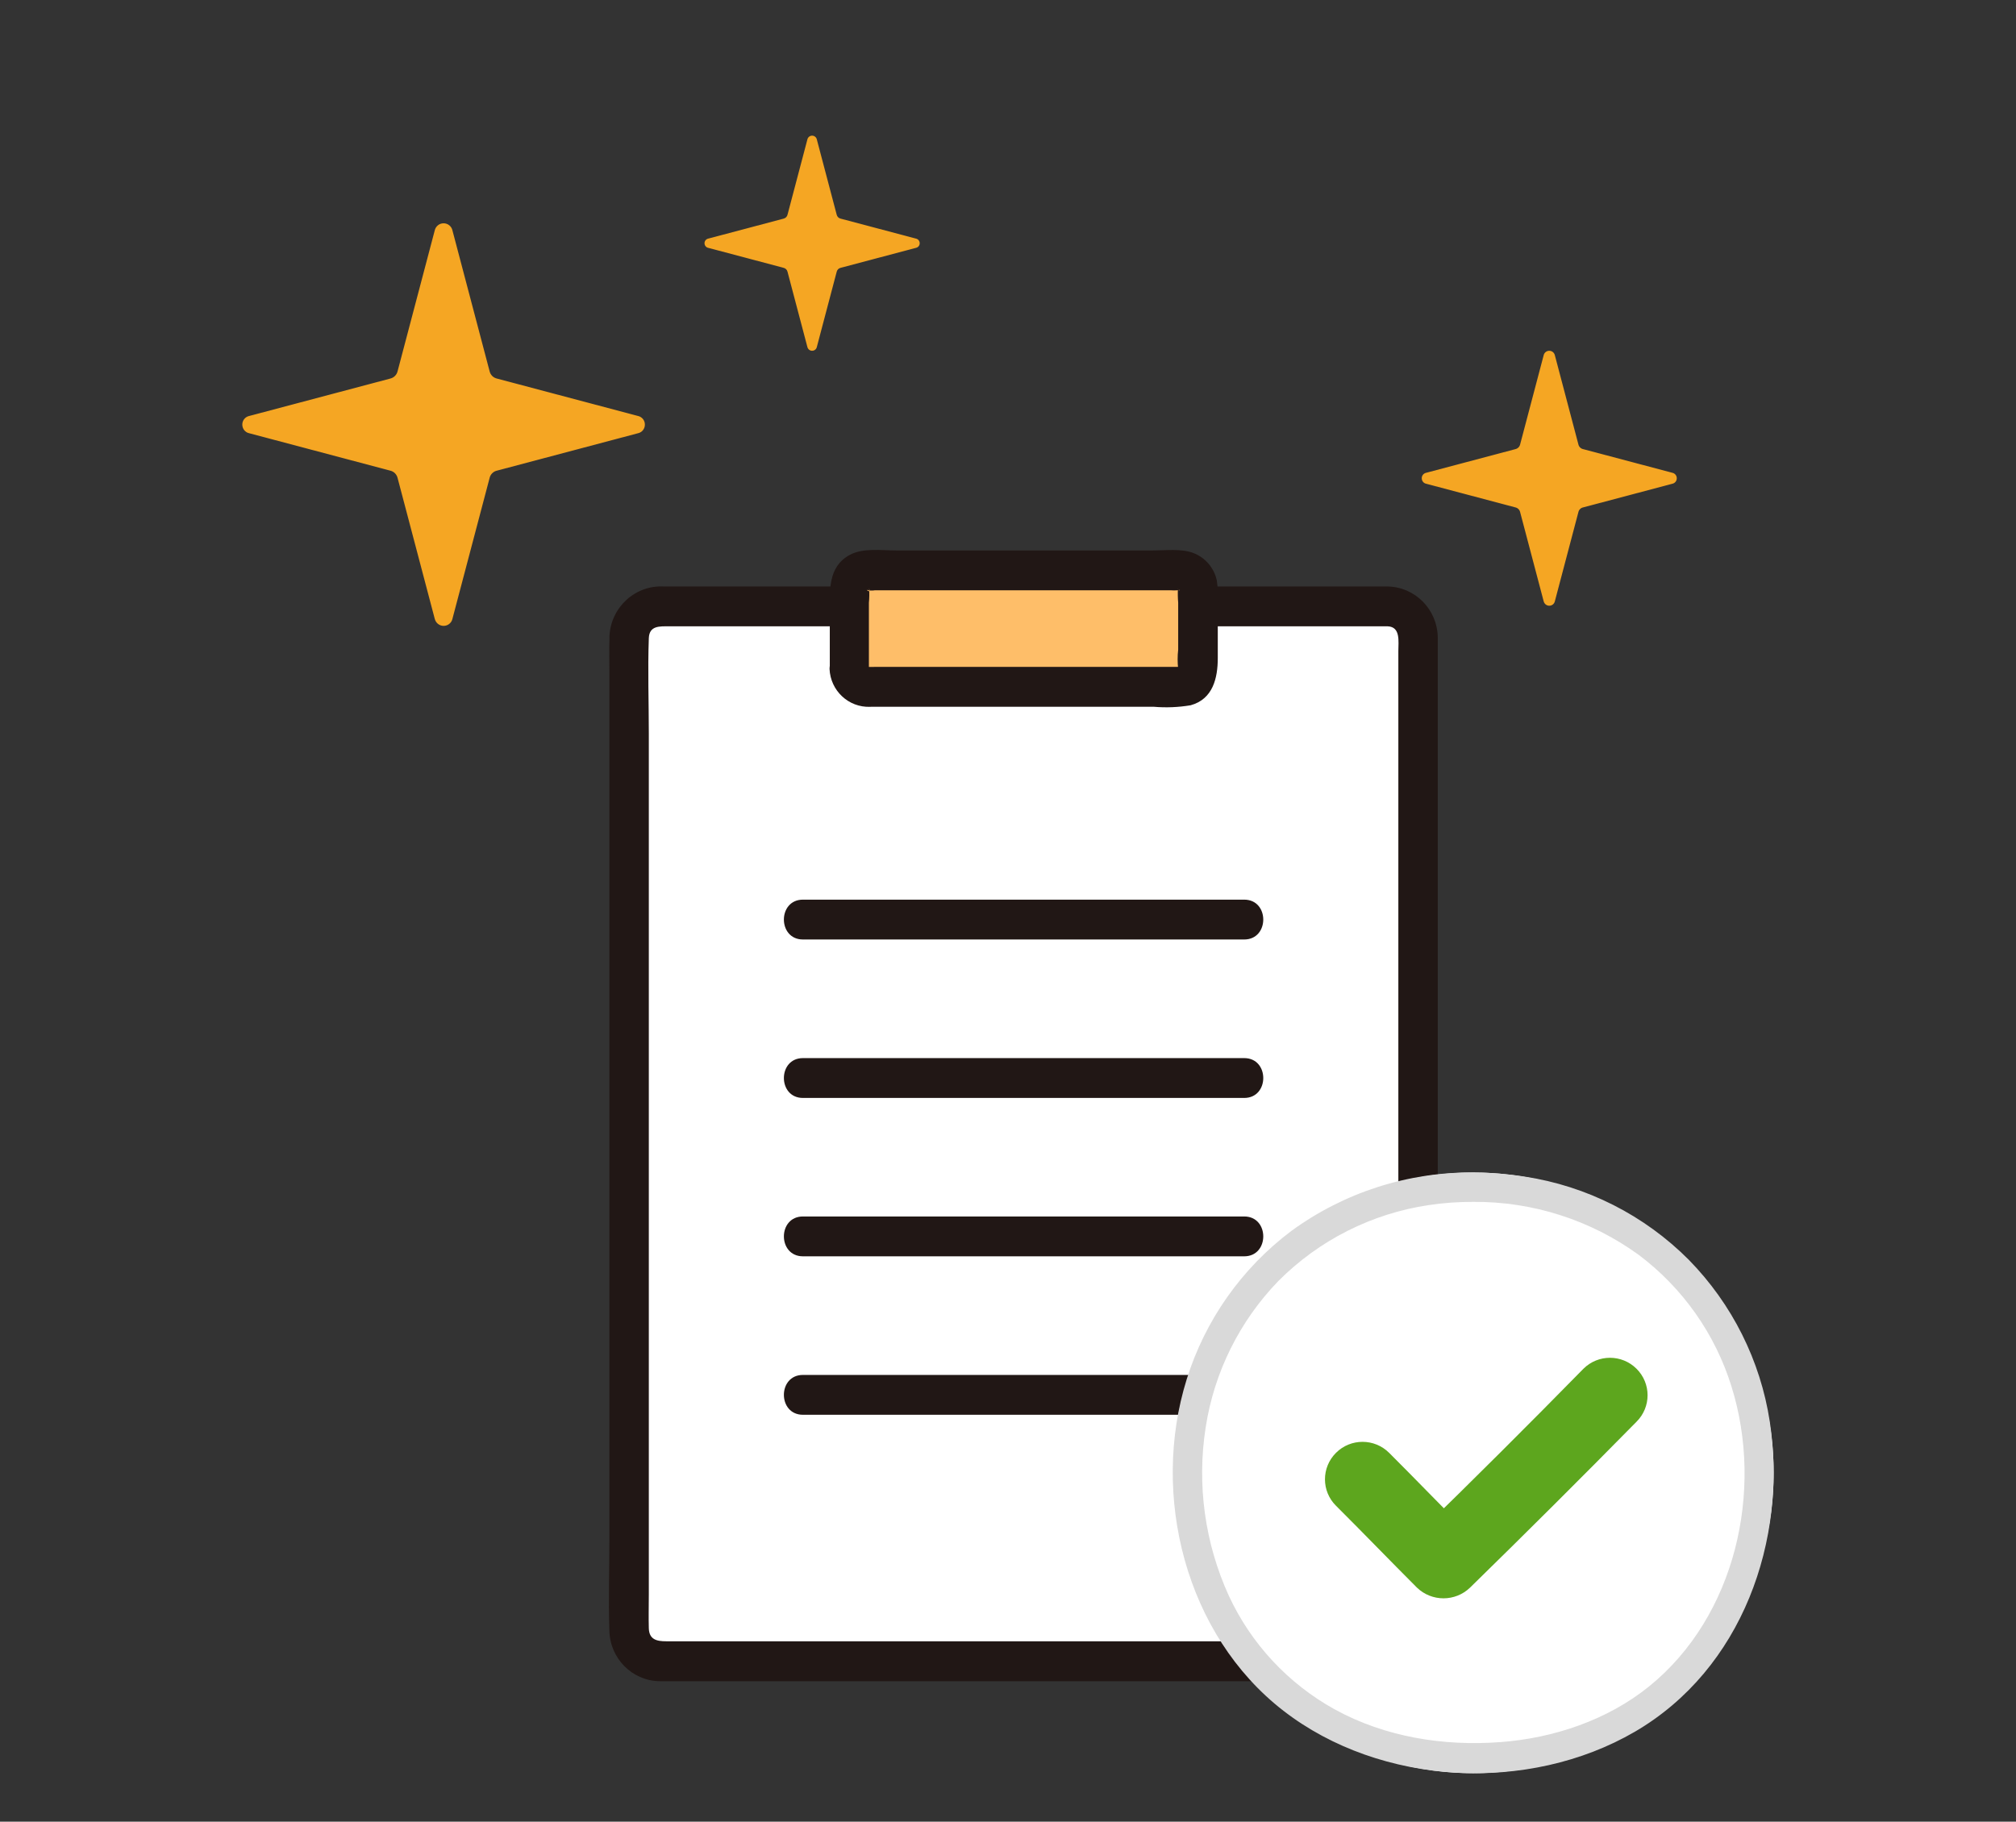
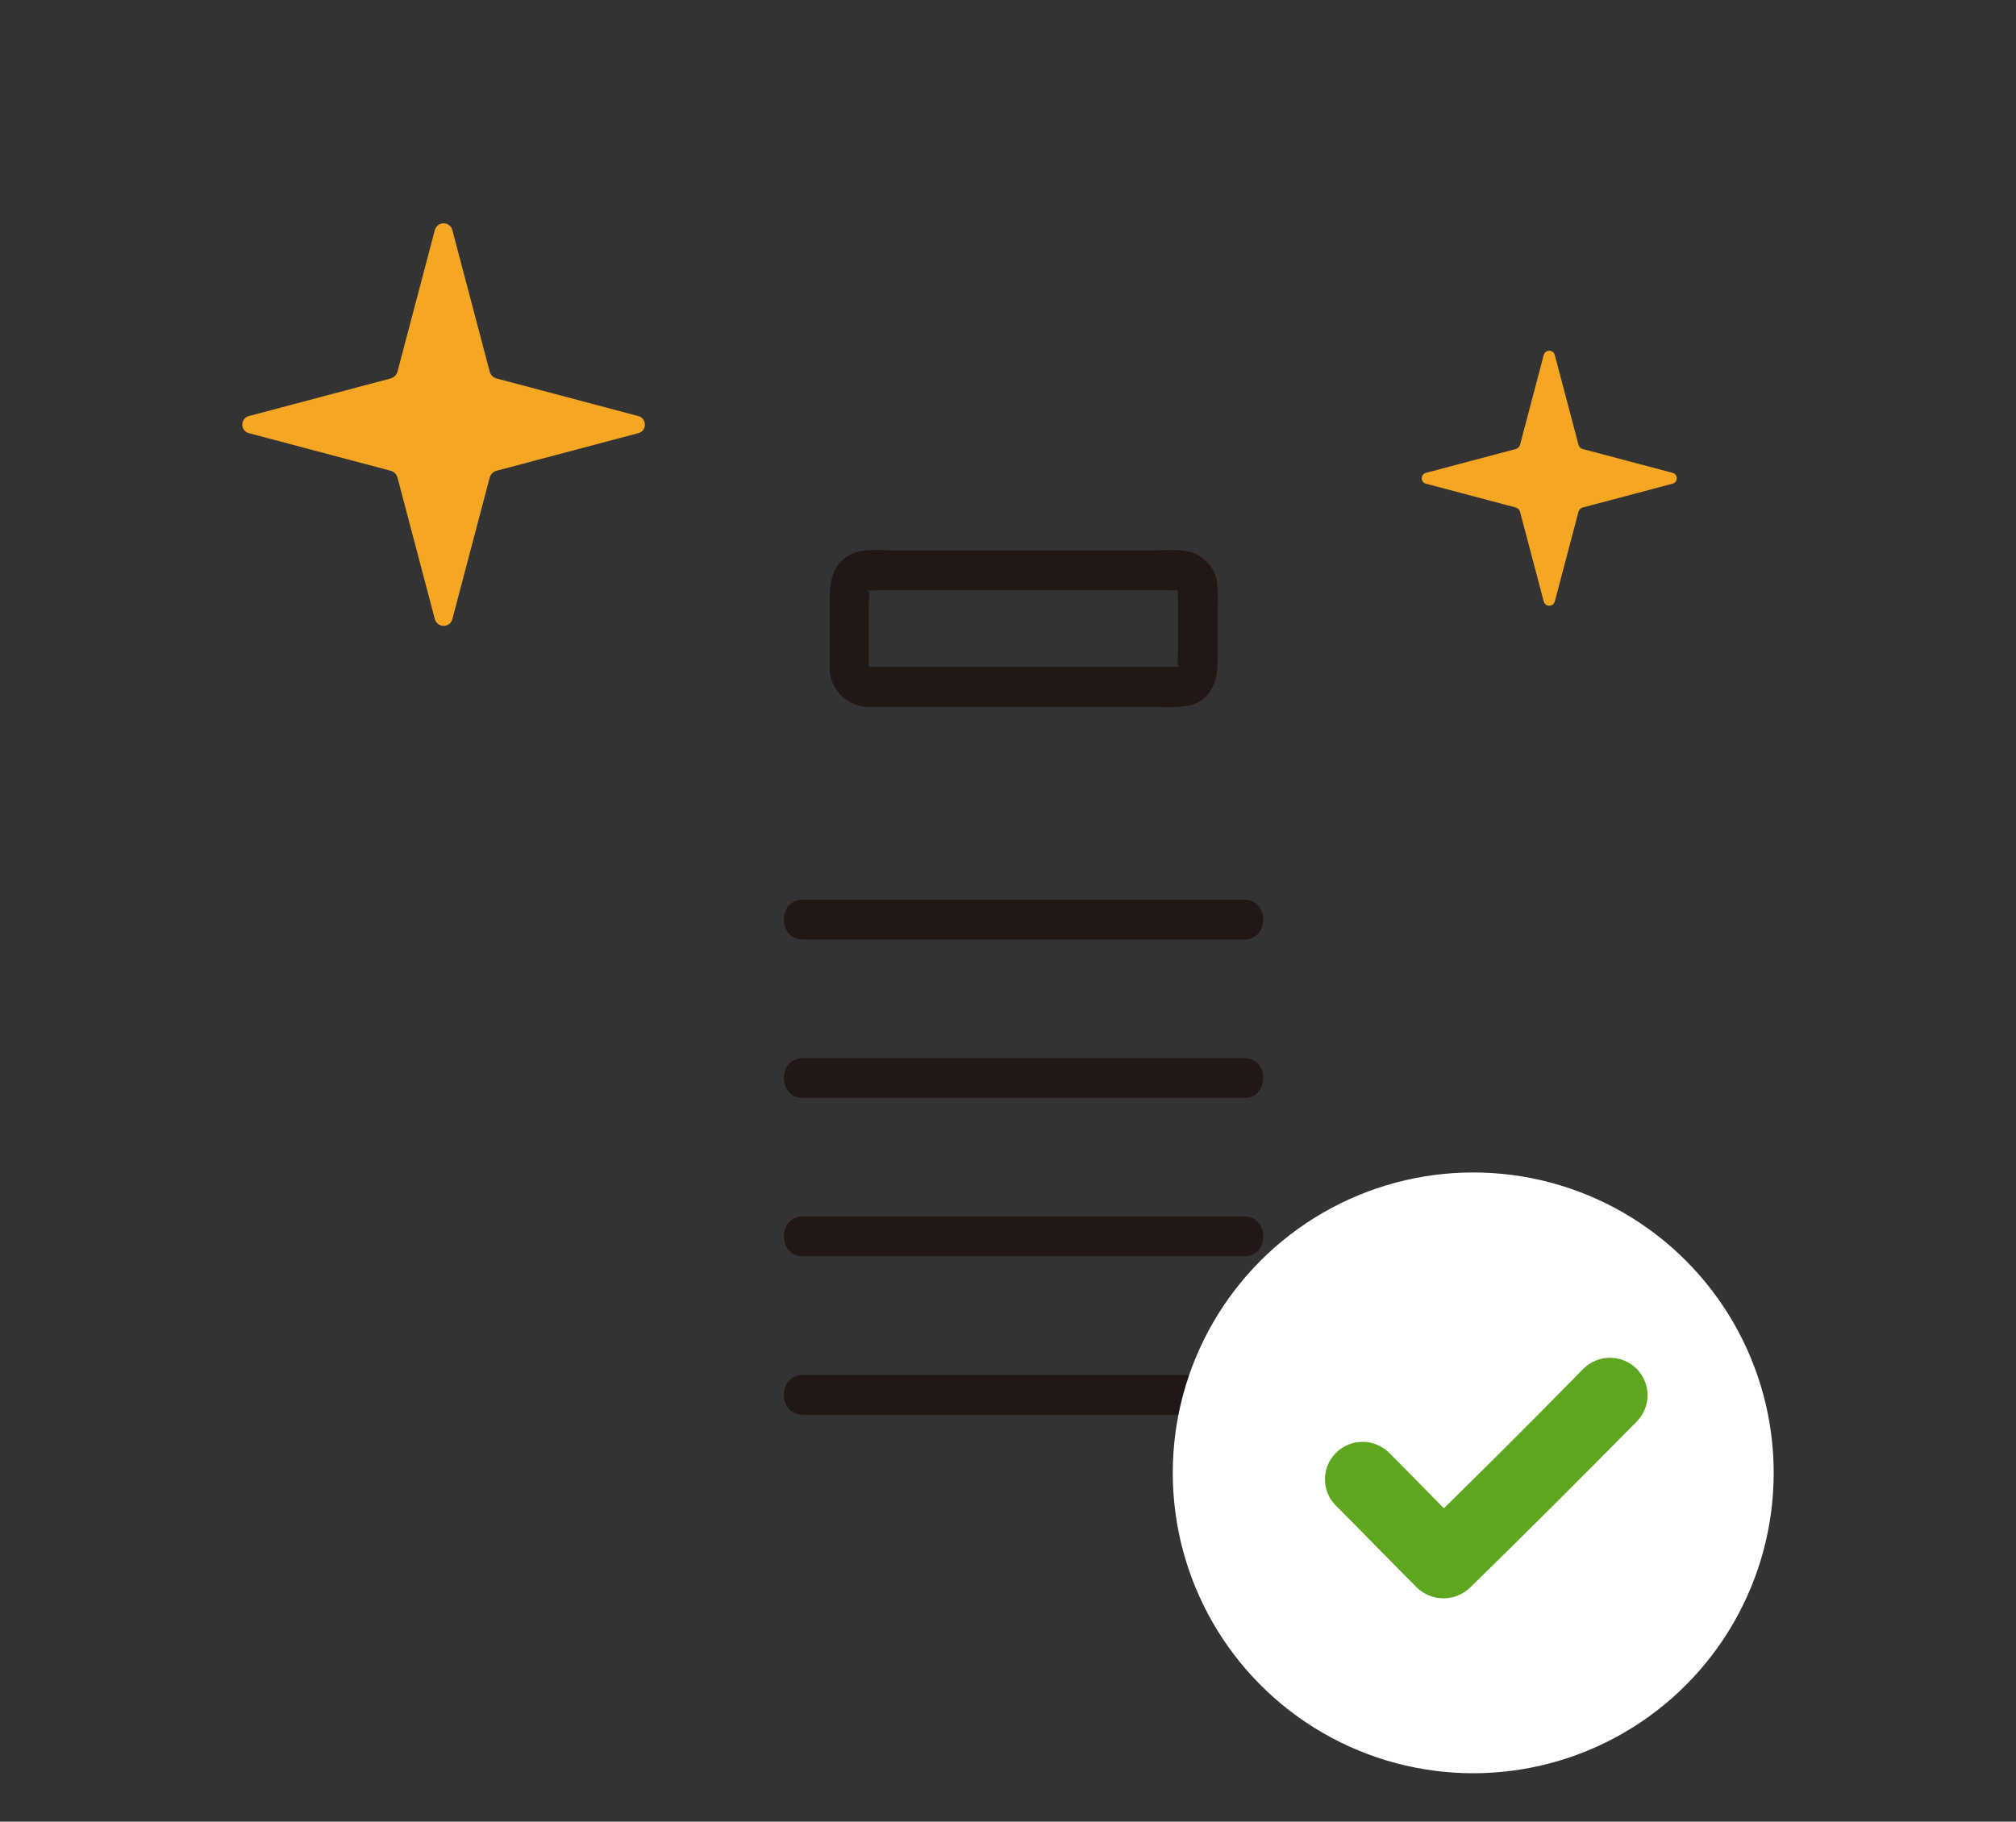
<svg xmlns="http://www.w3.org/2000/svg" width="208" height="188" viewBox="0 0 208 188" fill="none">
  <rect x="0" y="0" width="208" height="188" fill="#333333" stroke="none" />
  <g clip-path="url(#clip0_925_1924)">
-     <path d="M143.172 62.581H68.035C66.308 62.581 64.907 63.996 64.907 65.741V168.277C64.907 170.023 66.308 171.438 68.035 171.438H143.172C144.899 171.438 146.299 170.023 146.299 168.277V65.741C146.299 63.996 144.899 62.581 143.172 62.581Z" fill="white" />
-     <path d="M143.172 60.525H68.501C65.552 60.362 63.043 62.649 62.882 65.622C62.882 65.707 62.882 65.793 62.882 65.879C62.848 66.949 62.873 68.029 62.873 69.108V158.992C62.873 162.076 62.763 165.176 62.873 168.26C62.916 171.13 65.204 173.451 68.043 173.503C68.323 173.511 68.594 173.503 68.874 173.503H140.892C142.545 173.503 144.291 173.674 145.782 172.792C147.961 171.498 148.342 169.271 148.342 167.001V66.555C148.342 66.298 148.35 66.033 148.342 65.776C148.3 62.906 146.02 60.585 143.18 60.525C140.561 60.405 140.57 64.517 143.18 64.636C144.519 64.697 144.274 66.195 144.274 67.189V167.07C144.274 168.063 144.46 169.271 143.163 169.382C142.121 169.477 141.036 169.382 139.993 169.382H68.73C67.755 169.382 66.975 169.203 66.942 168.038C66.908 166.873 66.942 165.699 66.942 164.534V75.695C66.942 72.423 66.823 69.134 66.942 65.861C66.992 64.559 68.043 64.636 69.026 64.636H143.172C145.791 64.636 145.791 60.525 143.172 60.525Z" fill="#211715" />
-     <path d="M87.614 69.031C87.614 67.36 87.614 62.649 87.622 60.705C87.622 59.685 88.444 58.863 89.453 58.863H121.754C122.762 58.863 123.576 59.685 123.584 60.705C123.584 62.649 123.601 67.36 123.601 69.031C123.601 70.05 122.788 70.872 121.779 70.872H89.444C88.436 70.872 87.614 70.05 87.614 69.031Z" fill="#FEBE69" />
    <path d="M89.648 69.031V62.204C89.699 61.715 89.699 61.227 89.673 60.739C89.868 61.338 89.173 60.722 89.588 60.919C89.817 60.953 90.038 60.953 90.266 60.919H120.804C121.016 60.936 121.237 60.936 121.457 60.919C122.084 60.807 121.448 61.09 121.533 60.739C121.508 61.227 121.516 61.715 121.559 62.204C121.559 63.026 121.559 63.857 121.559 64.679V67.043C121.482 67.703 121.482 68.371 121.559 69.031C121.482 68.748 122.067 68.825 121.287 68.825H90.224C89.987 68.825 89.749 68.842 89.512 68.825C89.351 68.817 89.639 68.851 89.656 69.031C89.631 67.909 88.732 67.001 87.622 66.975C86.503 66.984 85.596 67.9 85.588 69.031C85.681 71.284 87.554 73.031 89.783 72.945C89.834 72.945 89.885 72.945 89.936 72.937H119.016C120.296 73.048 121.576 72.997 122.847 72.783C125.144 72.149 125.644 69.982 125.644 67.9C125.644 66.041 125.644 64.191 125.644 62.341C125.695 61.527 125.661 60.705 125.542 59.891C125.254 58.58 124.33 57.518 123.084 57.055C121.838 56.601 120.27 56.807 118.957 56.807H92.462C90.953 56.807 89.046 56.524 87.681 57.261C85.376 58.503 85.613 61.022 85.613 63.266C85.613 65.185 85.613 67.112 85.613 69.031C85.613 71.669 89.673 71.678 89.673 69.031H89.648Z" fill="#211715" />
    <path d="M82.842 96.956H128.373C130.992 96.956 130.992 92.844 128.373 92.844H127.11C124.491 92.844 124.491 96.956 127.11 96.956H128.373C130.992 96.956 130.992 92.844 128.373 92.844H82.842C80.223 92.844 80.223 96.956 82.842 96.956Z" fill="#211715" />
    <path d="M82.842 113.309H128.373C130.992 113.309 130.992 109.197 128.373 109.197H127.11C124.491 109.197 124.491 113.309 127.11 113.309H128.373C130.992 113.309 130.992 109.197 128.373 109.197H82.842C80.223 109.197 80.223 113.309 82.842 113.309Z" fill="#211715" />
    <path d="M82.842 129.653H128.373C130.992 129.653 130.992 125.541 128.373 125.541H127.11C124.491 125.541 124.491 129.653 127.11 129.653H128.373C130.992 129.653 130.992 125.541 128.373 125.541H82.842C80.223 125.541 80.223 129.653 82.842 129.653Z" fill="#211715" />
    <path d="M82.842 146.006H128.373C130.992 146.006 130.992 141.894 128.373 141.894H127.11C124.491 141.894 124.491 146.006 127.11 146.006H128.373C130.992 146.006 130.992 141.894 128.373 141.894H82.842C80.223 141.894 80.223 146.006 82.842 146.006Z" fill="#211715" />
  </g>
  <path d="M25.725 44.714L40.249 48.567C40.438 48.608 40.61 48.703 40.747 48.839C40.884 48.975 40.98 49.147 41.023 49.335L44.854 63.859C44.962 64.289 45.332 64.59 45.767 64.59C45.98 64.591 46.187 64.519 46.354 64.386C46.52 64.253 46.635 64.067 46.681 63.859L50.512 49.335C50.553 49.146 50.648 48.973 50.786 48.837C50.923 48.7 51.097 48.607 51.286 48.567L65.81 44.714C66.016 44.673 66.202 44.56 66.334 44.397C66.467 44.233 66.538 44.028 66.535 43.817C66.537 43.607 66.465 43.403 66.333 43.24C66.2 43.078 66.015 42.966 65.81 42.925L51.286 39.072C51.097 39.032 50.923 38.938 50.786 38.801C50.649 38.665 50.554 38.492 50.512 38.304L46.681 23.78C46.636 23.572 46.52 23.385 46.354 23.251C46.188 23.117 45.981 23.044 45.767 23.044C45.554 23.044 45.347 23.117 45.181 23.251C45.015 23.385 44.9 23.572 44.854 23.78L41.023 38.304C40.98 38.492 40.884 38.664 40.747 38.8C40.61 38.936 40.438 39.03 40.249 39.072L25.725 42.925C25.52 42.966 25.335 43.078 25.202 43.24C25.07 43.403 24.998 43.607 25 43.817C25 44.257 25.301 44.633 25.725 44.714Z" fill="#F5A623" />
-   <path d="M73.077 25.579L80.84 27.638C80.94 27.66 81.032 27.711 81.106 27.784C81.179 27.856 81.23 27.948 81.253 28.049L83.301 35.809C83.358 36.039 83.556 36.2 83.789 36.2C83.903 36.201 84.013 36.162 84.102 36.091C84.191 36.02 84.253 35.921 84.277 35.809L86.325 28.049C86.347 27.948 86.398 27.855 86.471 27.782C86.544 27.709 86.637 27.659 86.738 27.638L94.501 25.579C94.612 25.557 94.711 25.497 94.782 25.41C94.853 25.322 94.89 25.212 94.889 25.1C94.89 24.988 94.852 24.879 94.781 24.792C94.71 24.705 94.611 24.645 94.501 24.623L86.738 22.565C86.637 22.543 86.545 22.493 86.472 22.42C86.398 22.347 86.347 22.255 86.325 22.154L84.277 14.393C84.253 14.282 84.191 14.182 84.102 14.111C84.014 14.039 83.903 14 83.789 14C83.675 14 83.564 14.039 83.475 14.111C83.387 14.182 83.325 14.282 83.301 14.393L81.253 22.154C81.23 22.255 81.179 22.346 81.106 22.419C81.032 22.492 80.94 22.542 80.84 22.565L73.077 24.623C72.967 24.645 72.868 24.705 72.797 24.792C72.726 24.879 72.688 24.988 72.689 25.1C72.689 25.335 72.85 25.536 73.077 25.579Z" fill="#F5A623" />
  <path d="M147.148 49.924L156.349 52.364C156.468 52.39 156.578 52.45 156.664 52.536C156.751 52.622 156.812 52.731 156.839 52.85L159.266 62.048C159.334 62.321 159.569 62.511 159.845 62.511C159.979 62.512 160.11 62.466 160.216 62.382C160.321 62.298 160.394 62.18 160.423 62.048L162.85 52.85C162.876 52.73 162.936 52.621 163.023 52.535C163.11 52.448 163.22 52.389 163.34 52.364L172.541 49.924C172.671 49.897 172.789 49.826 172.873 49.722C172.957 49.619 173.002 49.489 173 49.355C173.001 49.222 172.956 49.093 172.872 48.99C172.788 48.887 172.671 48.817 172.541 48.791L163.34 46.351C163.22 46.325 163.111 46.265 163.024 46.179C162.937 46.093 162.877 45.983 162.85 45.864L160.423 36.666C160.394 36.534 160.321 36.416 160.216 36.331C160.111 36.246 159.98 36.2 159.845 36.2C159.709 36.2 159.578 36.246 159.473 36.331C159.368 36.416 159.295 36.534 159.266 36.666L156.839 45.864C156.812 45.983 156.751 46.092 156.664 46.178C156.578 46.264 156.468 46.324 156.349 46.351L147.148 48.791C147.018 48.817 146.901 48.887 146.817 48.99C146.733 49.093 146.688 49.222 146.689 49.355C146.689 49.634 146.88 49.873 147.148 49.924Z" fill="#F5A623" />
  <g clip-path="url(#clip1_925_1924)">
    <circle cx="152" cy="152" r="31" fill="white" />
-     <path d="M152.015 121C145.264 120.943 138.671 123.061 133.221 127.044C128.113 130.888 124.344 136.237 122.44 142.332C118.696 154.326 122.313 168.729 132.415 176.551C142.453 184.327 157.72 185.092 168.672 178.719C179.732 172.276 184.465 158.967 182.593 146.689C181.629 140.404 178.71 134.581 174.256 130.028C169.674 125.419 163.722 122.397 157.282 121.423C155.543 121.151 153.779 121.012 152.015 121C150.055 120.993 150.055 124.028 152.015 124.035C158.145 123.99 164.129 125.912 169.084 129.51C173.621 132.924 176.971 137.679 178.647 143.091C182.01 153.852 179.046 166.833 170.15 174.034C165.861 177.505 160.302 179.383 154.782 179.788C148.913 180.224 142.904 179.263 137.713 176.411C132.91 173.756 129.083 169.646 126.78 164.677C124.305 159.245 123.474 153.207 124.394 147.308C125.27 141.624 127.884 136.345 131.894 132.203C136.089 127.986 141.533 125.236 147.428 124.363C148.944 124.136 150.48 124.028 152.015 124.035C153.976 124.028 153.976 120.993 152.015 121Z" fill="#D9D9D9" />
    <path d="M137.841 155.395C140.645 158.19 143.393 161.041 146.191 163.842C147.72 165.316 150.144 165.316 151.673 163.842C157.454 158.19 163.177 152.487 168.85 146.721C170.367 145.21 170.367 142.769 168.85 141.258C167.334 139.747 164.884 139.747 163.368 141.258C157.708 147.03 151.984 152.733 146.191 158.38H151.673C148.869 155.585 146.127 152.733 143.323 149.933C141.806 148.421 139.351 148.421 137.841 149.933C136.324 151.444 136.324 153.891 137.841 155.395Z" fill="#5DA61E" />
  </g>
  <defs>
    <clipPath id="clip0_925_1924">
      <rect width="85.511" height="116.756" fill="white" transform="translate(62.822 56.756)" />
    </clipPath>
    <clipPath id="clip1_925_1924">
      <rect width="62" height="62" fill="white" transform="translate(121 121)" />
    </clipPath>
  </defs>
</svg>